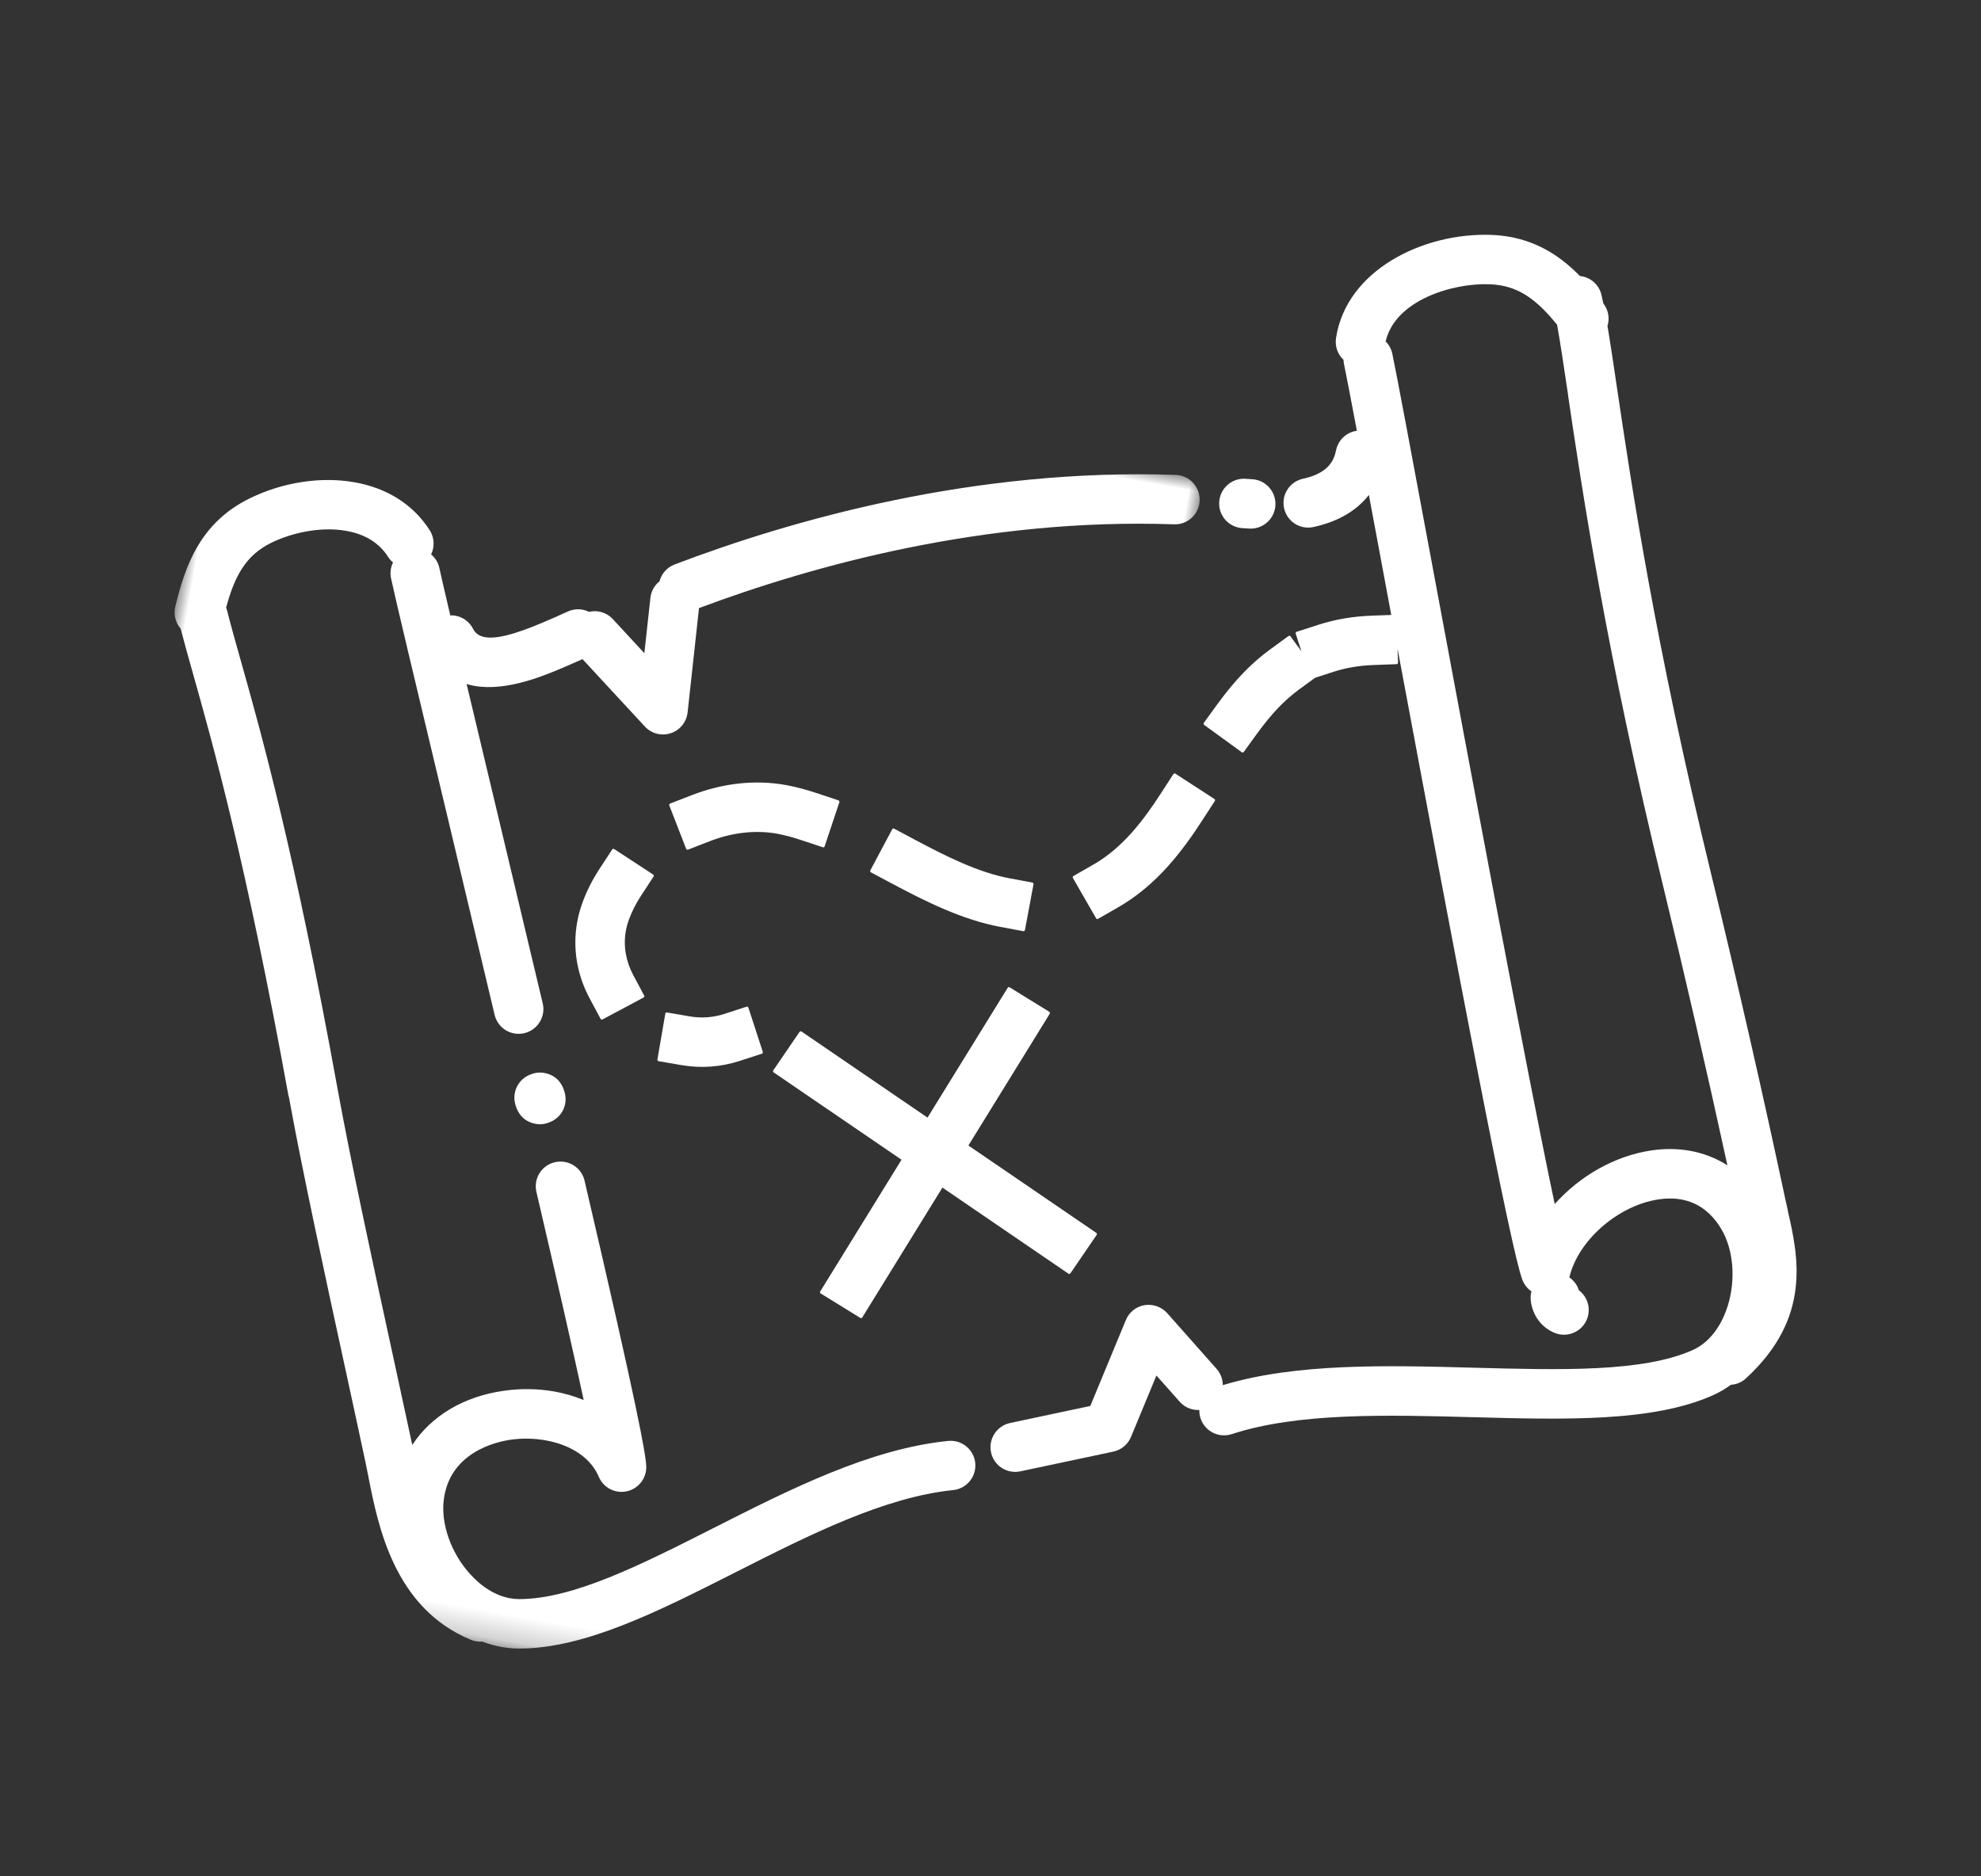
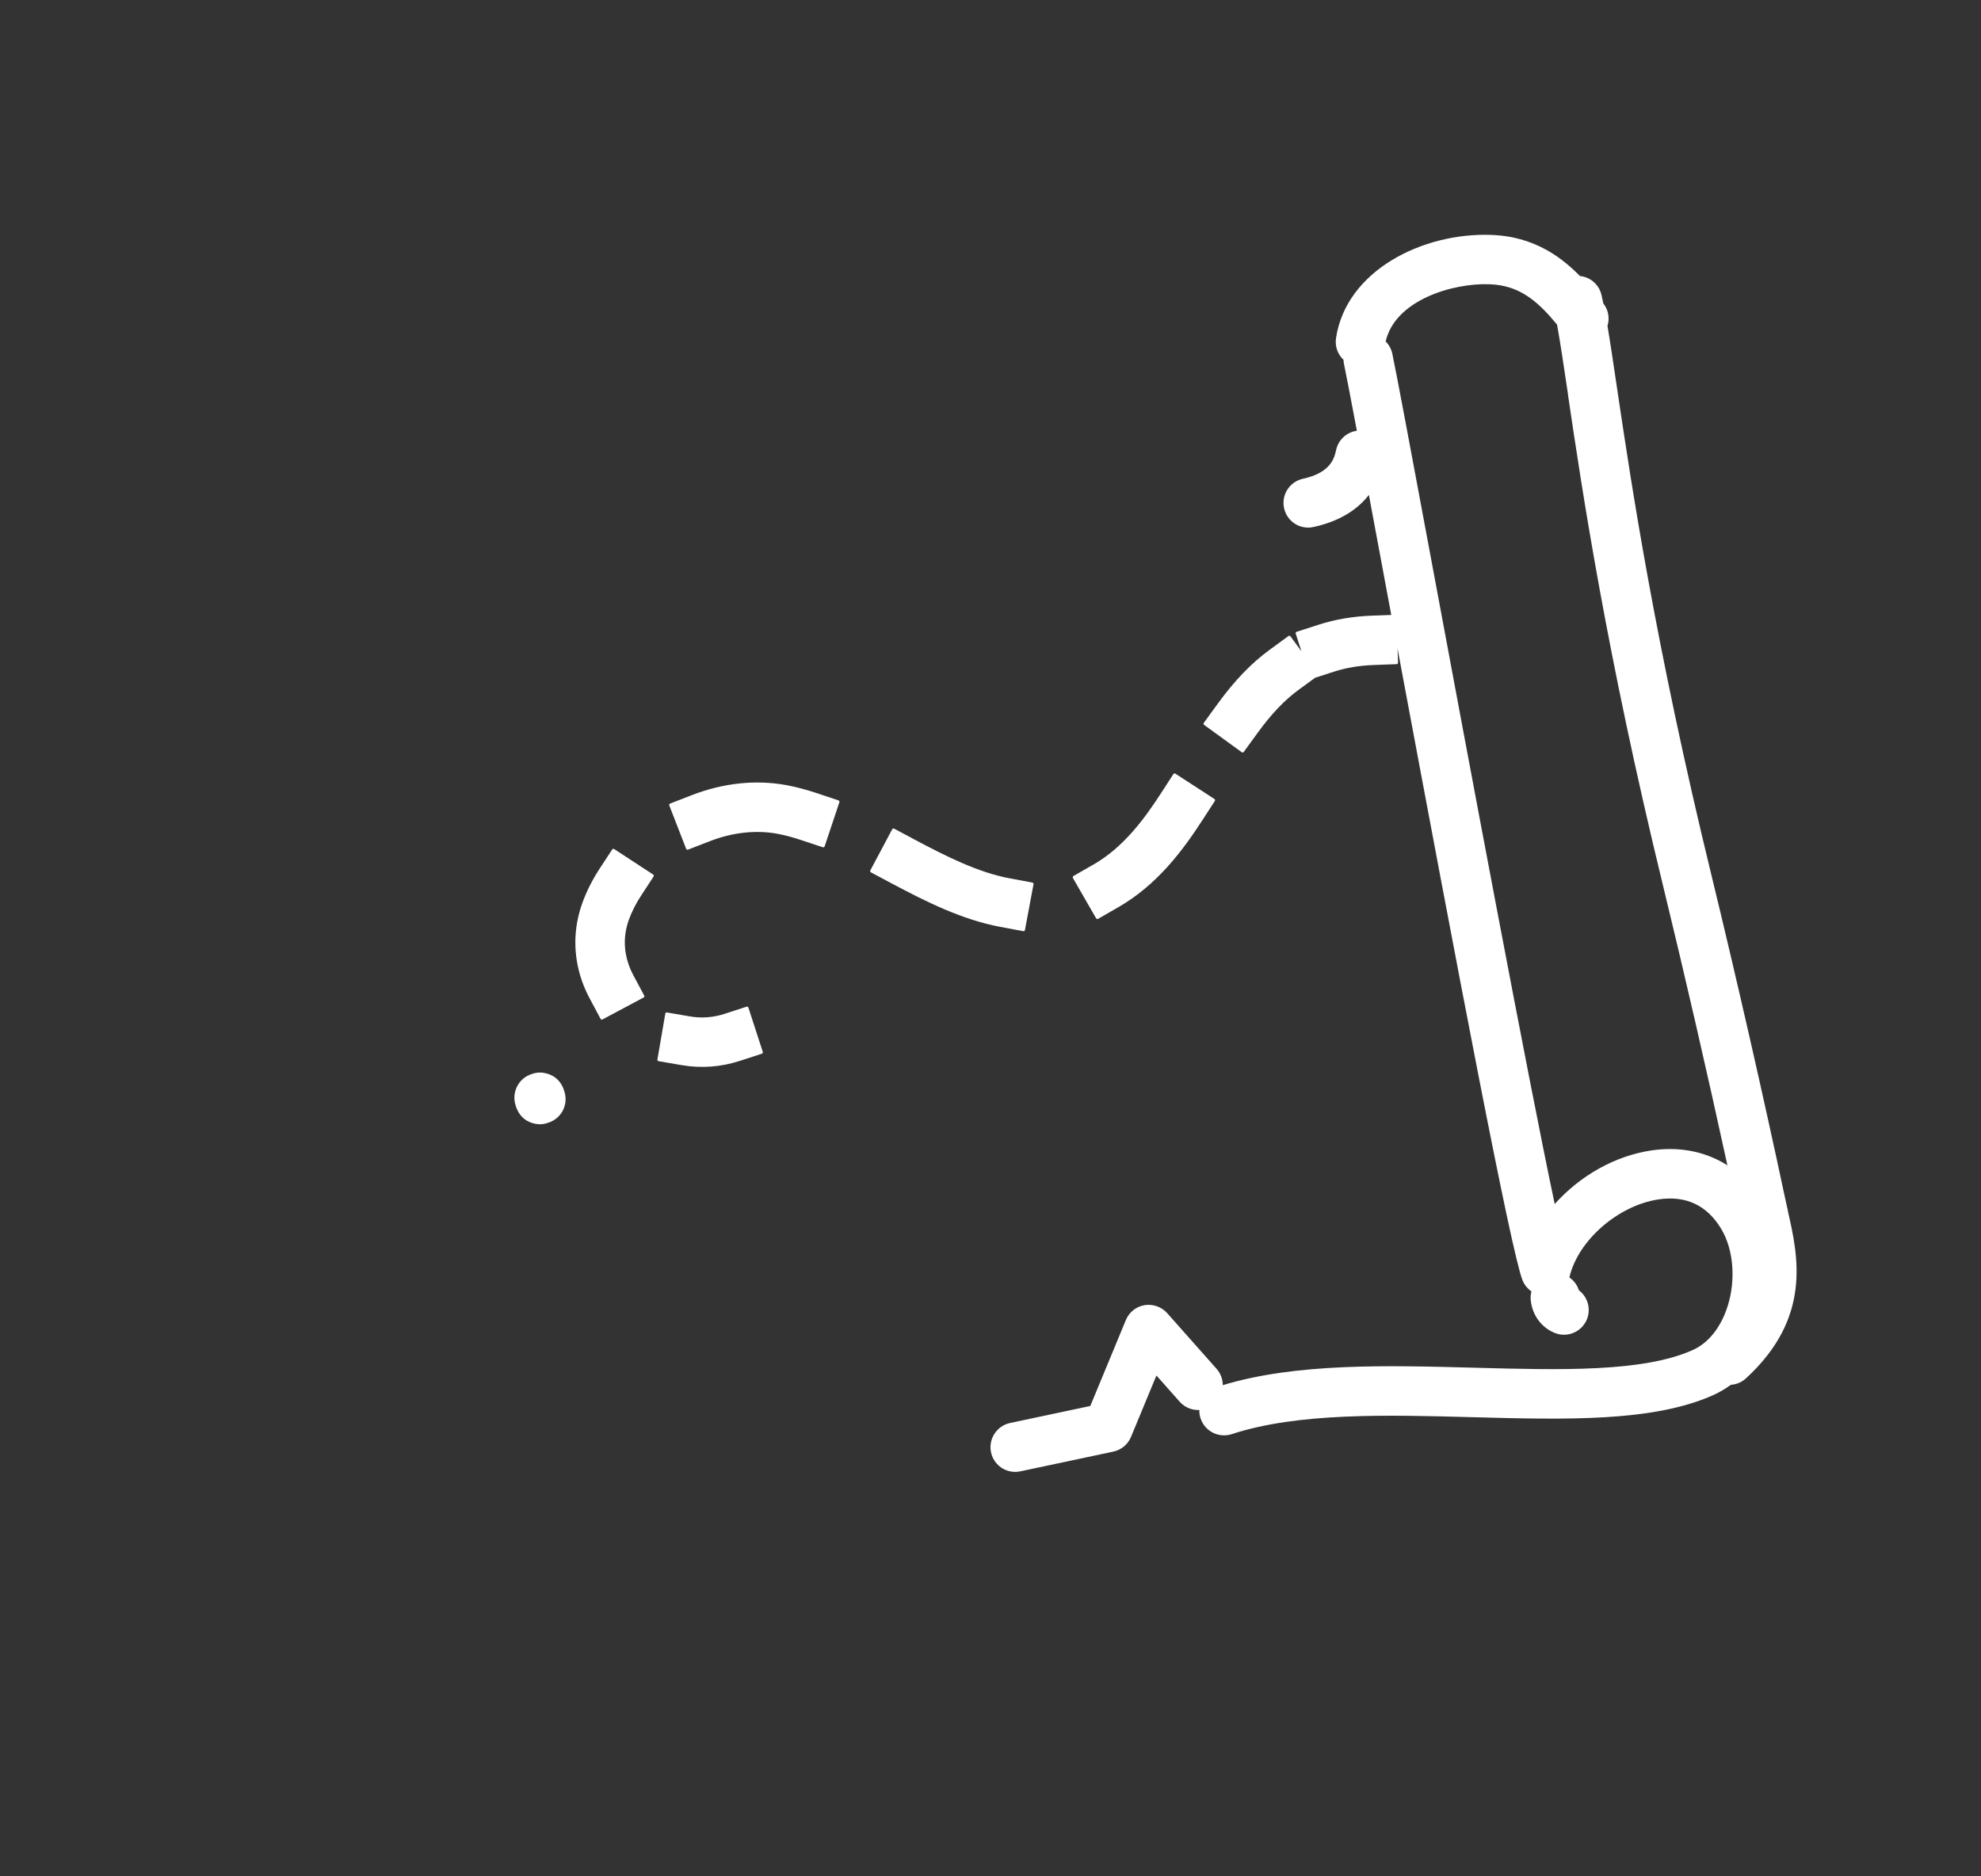
<svg xmlns="http://www.w3.org/2000/svg" height="72" viewBox="0 0 76 72" width="76">
  <rect x="0" y="0" width="76" height="72" fill="#333333" stroke="none" />
  <mask id="a" fill="#fff">
    <path d="m0 0h37.995v48.785h-37.995z" fill="#fff" fill-rule="evenodd" />
  </mask>
  <g fill="#fff" fill-rule="evenodd" transform="matrix(.985 .174 -.174 .985 10.709 .747)">
    <path d="m24.286 34.172c-.014-.004-.029-.003-.042.004l-.788.42c-.403.214-.837.324-1.288.326l-.893.004c-.03 0-.055.025-.055.055l.008 1.786c0.0.015.006.029.016.039.01.01.024.016.039.016h0l.893-.004c.763-.003 1.494-.188 2.171-.548l.788-.419c.013-.007.023-.019.027-.032.004-.014.003-.029-.004-.042l-.839-1.577c-.007-.013-.019-.022-.033-.027" />
    <path d="m28.042 28.272.849.276c1.407.458 2.906.906 4.406.921l.893.009h.001c.03 0 .055-.024.055-.055l.018-1.786c0-.03-.024-.055-.055-.056l-.893-.009c-1.23-.012-2.57-.416-3.838-.828l-.849-.277c-.014-.004-.029-.003-.042.003-.013.007-.023.018-.027.032l-.552 1.699c-.005.014-.003.029.003.042.007.013.018.023.032.027" />
    <path d="m36.402 26.486-.685.573c-.023.02-.026.054-.007.078l1.146 1.37c.009.011.023.018.037.019.002 0.0.003 0.0.005 0.0.013 0 .025-.005.035-.013l.685-.573c1.317-1.101 2.049-2.558 2.591-3.837l.348-.822c.012-.028-.001-.06-.029-.072l-1.644-.697c-.014-.006-.029-.006-.042-0-.014.006-.024.016-.03.03l-.348.823c-.453 1.071-1.053 2.279-2.061 3.122" />
    <path d="m18.81 35.61c.009.011.022.019.037.021.002 0.0.004 0.0.007 0.0.012 0 .024-.004.034-.012l1.405-1.102c.024-.019.028-.053.009-.077l-.551-.703c-.375-.478-.573-1.034-.573-1.61 0-.155.014-.313.043-.469.058-.32.156-.642.29-.957l.351-.821c.012-.028-.001-.06-.029-.072l-1.642-.703c-.028-.012-.06.001-.072.029l-.352.821c-.19.445-.329.904-.413 1.365-.048.268-.073.539-.073.807 0 1.003.338 1.965.977 2.78z" />
    <path d="m26.06 27.645c.029.005.058-.016.062-.046l.262-1.766c.002-.014-.001-.029-.01-.041-.009-.012-.022-.02-.036-.022l-.883-.131c-.399-.059-.769-.091-1.131-.097l-.102-.001c-1.175 0-2.37.349-3.459 1.009l-.763.463c-.026.016-.034.05-.019.076l.926 1.527c.008.013.02.021.034.025.004.001.009.002.013.002.01 0 .02-.003.029-.008l.763-.463c.793-.48 1.648-.734 2.475-.734l.071.001c.279.005.569.03.884.077z" />
-     <path d="m28.926 44.487c.006.013.017.024.03.029l1.66.659c.007.003.014.004.02.004.022 0 .043-.013.051-.035l2.161-5.44 5.333 2.411c.007.003.015.005.023.005.021 0 .041-.012.05-.032l.736-1.627c.006-.013.006-.028.001-.042-.005-.014-.016-.025-.029-.031l-5.414-2.447 2.193-5.521c.005-.014.005-.029-.001-.042-.006-.013-.017-.024-.03-.029l-1.66-.659c-.028-.011-.06.002-.071.031l-2.161 5.439-5.333-2.411c-.013-.006-.028-.006-.042-.001-.014.005-.025.015-.031.029l-.736 1.628c-.012.028-0.0.06.028.073l5.413 2.447-2.193 5.522c-.005.014-.005.029.001.042" />
-     <path d="m7.55 29.401c1.01 2.732 2.581 6.566 3.969 9.954l.019.047c.497 1.213.966 2.358 1.363 3.342.063.155.128.323.196.5.692 1.791 1.85 4.79 4.959 5.475.068.015.137.023.205.023.082 0 .162-.011.239-.031.255.049.511.074.767.074.225 0 .449-.019.668-.058 2.484-.436 5.007-2.33 7.682-4.337 2.501-1.876 5.087-3.816 7.655-4.545.503-.143.796-.668.653-1.171-.115-.406-.49-.689-.912-.689-.087 0-.174.012-.259.036-2.908.826-5.638 2.874-8.283 4.859-2.483 1.863-4.828 3.622-6.865 3.979-.11.019-.223.029-.338.029-.565 0-1.157-.232-1.713-.672-.832-.658-1.404-1.672-1.457-2.583-.108-1.862 1.603-2.568 2.13-2.74.418-.136.872-.208 1.314-.208 1.014 0 1.836.372 2.255 1.021.175.272.473.434.797.434.126 0 .249-.025.365-.074.424-.177.66-.632.56-1.08-.101-.454-.673-2.043-4.234-10.37-.15-.35-.492-.576-.873-.576-.128 0-.253.026-.372.076-.481.206-.705.764-.499 1.245 1.403 3.281 2.471 5.819 3.175 7.547-.378-.084-.773-.126-1.176-.126-.635 0-1.275.104-1.902.309-1.495.488-2.578 1.443-3.097 2.659-.343-.846-.733-1.799-1.144-2.802l-.128-.313c-1.38-3.367-2.944-7.184-3.946-9.894-3.207-8.671-5.275-12.955-6.512-15.518l-.007-.014c-.321-.665-.598-1.239-.821-1.737-.018-.04-.039-.078-.062-.114.117-1.27.398-2.113 1.288-2.761.625-.455 1.672-.94 2.736-.94.738 0 1.329.236 1.756.702.065.071.141.131.223.179-.056.196-.05.411.032.613.298.736 1.626 3.799 3.309 7.678l.451 1.04c.955 2.203 2.01 4.636 3.065 7.081.15.348.492.572.871.572.128 0 .255-.026.375-.078.48-.208.702-.767.495-1.246-1.11-2.57-2.218-5.126-3.211-7.416l-.307-.708c-.531-1.224-1.038-2.392-1.489-3.435.1.012.203.019.308.019 1.294 0 2.648-.898 3.457-1.434l.162-.107c.081-.053.177-.118.284-.191l2.807 2.131c.164.124.368.193.573.193.155 0 .311-.039.449-.114.326-.175.521-.527.497-.897l-.266-4.018c4.001-2.362 10.193-5.322 17.386-6.335.251-.035.473-.166.625-.369.152-.202.217-.452.181-.702-.065-.465-.469-.816-.938-.816-.044 0-.089.003-.132.009-7.651 1.079-14.194 4.254-18.335 6.728-.272.162-.432.441-.457.735-.16.183-.251.427-.234.688l.141 2.13-1.419-1.077c-.167-.126-.365-.193-.573-.193-.132 0-.259.028-.376.079-.085-.025-.174-.039-.265-.039-.192 0-.378.058-.537.167-.181.124-.332.228-.453.308l-.168.111c-.822.545-1.741 1.102-2.333 1.102-.223 0-.39-.077-.509-.236-.181-.24-.457-.377-.758-.377-.065 0-.128.009-.191.022-.363-.844-.62-1.449-.727-1.713-.081-.201-.226-.36-.404-.463.086-.306.018-.648-.212-.9-.789-.86-1.883-1.314-3.164-1.314-1.305 0-2.705.474-3.841 1.301-1.745 1.27-1.998 3.036-2.098 4.592-.02.317.119.608.348.795.217.475.471 1.001.758 1.597 1.22 2.528 3.263 6.76 6.441 15.352" mask="url(#a)" transform="translate(0 11.215)" />
    <path d="m17.052 38.029c-.119 0-.208.02-.232.026-.083.021-.165.055-.242.1-.44.227-.631.761-.435 1.217.239.555.672.638.909.638.114 0 .2-.018.232-.026.091-.023.178-.061.258-.109.434-.235.614-.754.419-1.208-.238-.555-.671-.637-.908-.637" />
    <path d="m51.184 5.579c1.183 3.546 3.164 9.481 6.888 17.96 1.372 3.124 2.924 6.787 4.276 10.087-.478-.198-.989-.3-1.524-.3-.48 0-.972.084-1.462.249-1.312.442-2.501 1.411-3.278 2.665-1.928-4.782-6.25-16.291-8.839-23.186l-.016-.044c-1.545-4.114-2.661-7.087-2.953-7.809-.07-.174-.188-.318-.334-.42.083-1.619 2.127-2.655 3.535-2.853.15-.021.298-.032.439-.032.873 0 1.566.401 2.388 1.106.241.652.526 1.507.884 2.577m13.747 29.353-.028-.065c-.054-.129-.108-.256-.159-.382-1.485-3.673-3.33-8.05-4.936-11.707-3.687-8.394-5.652-14.281-6.826-17.798-.299-.897-.549-1.647-.77-2.267.006-.053.009-.106.007-.16-.012-.253-.122-.486-.309-.656-.001-.001-.003-.002-.004-.003-.043-.108-.084-.209-.125-.306-.149-.351-.491-.578-.872-.578-.023 0-.046.002-.07.003-.796-.569-1.738-1.011-2.928-1.011-.228 0-.464.017-.701.05-2.594.363-5.236 2.308-5.169 4.933.008.325.175.606.427.77.011.053.027.107.048.159.133.329.464 1.197.931 2.434-.375.12-.645.462-.656.878-.01.404-.14.916-1.06 1.294-.234.096-.417.277-.515.511-.098.234-.098.491-.002.725.147.358.491.589.877.589.123 0 .244-.024.359-.072.994-.408 1.563-.985 1.879-1.582.336.893.703 1.872 1.093 2.911l.045.121c.17.453.339.904.508 1.353l-.738.158c-.703.152-1.354.384-1.935.692l-.789.418c-.027.014-.037.048-.023.074l.335.631-.514-.493c-.022-.021-.057-.02-.078.002l-.618.644c-.61.636-1.121 1.398-1.609 2.399l-.391.803c-.006.013-.007.028-.003.042.005.014.015.025.028.032l1.605.782c.008.004.016.006.024.006.02 0 .04-.011.049-.031l.391-.803c.398-.818.803-1.427 1.273-1.917l.537-.559.67-.355c.428-.227.914-.4 1.445-.514l.873-.188c.014-.003.027-.012.035-.024.008-.012.011-.027.008-.042l-.113-.527c4.432 11.793 8.293 21.978 8.934 23.025.099.161.245.286.413.364-.009.112.001.226.032.338.159.557.595.971 1.137 1.078.063.012.125.019.186.019.45 0 .841-.321.929-.763.083-.417-.122-.838-.499-1.03-.098-.189-.258-.336-.447-.423.001-.007.003-.014.003-.021.085-1.441 1.359-3.02 2.839-3.519 1.013-.342 1.886-.103 2.582.707.594.692.887 1.819.746 2.87-.114.845-.479 1.515-1.029 1.887-1.73 1.169-4.833 1.631-8.125 2.122-3.329.495-6.765 1.009-9.386 2.337-.04-.219-.155-.425-.342-.574l-2.239-1.776c-.251-.2-.602-.258-.907-.151-.31.11-.537.368-.608.689l-.769 3.482-2.917 1.179c-.484.196-.719.75-.524 1.234.146.36.491.593.879.593.121 0 .24-.023.355-.069l3.381-1.366c.29-.118.503-.37.57-.675l.55-2.488 1.052.834c.169.134.373.206.589.206.072 0 .142-.008.21-.023.016.105.048.208.101.307.165.309.486.501.836.501.158 0 .308-.038.447-.112 2.356-1.261 5.735-1.764 9.007-2.251 3.506-.522 6.817-1.016 8.903-2.425.223-.151.428-.325.615-.519.208-.05.394-.17.527-.345 2.094-2.738 1.149-4.976.46-6.611" />
-     <path d="m39.668 12.796c.032 0 .064-.001.096-.005.093-.009.187-.02.283-.032.251-.031.476-.159.631-.359.156-.2.224-.448.192-.7-.064-.512-.53-.888-1.059-.823-.081.01-.16.019-.238.027-.252.025-.479.147-.639.344s-.234.443-.209.695c.049.486.454.852.942.852" />
  </g>
</svg>